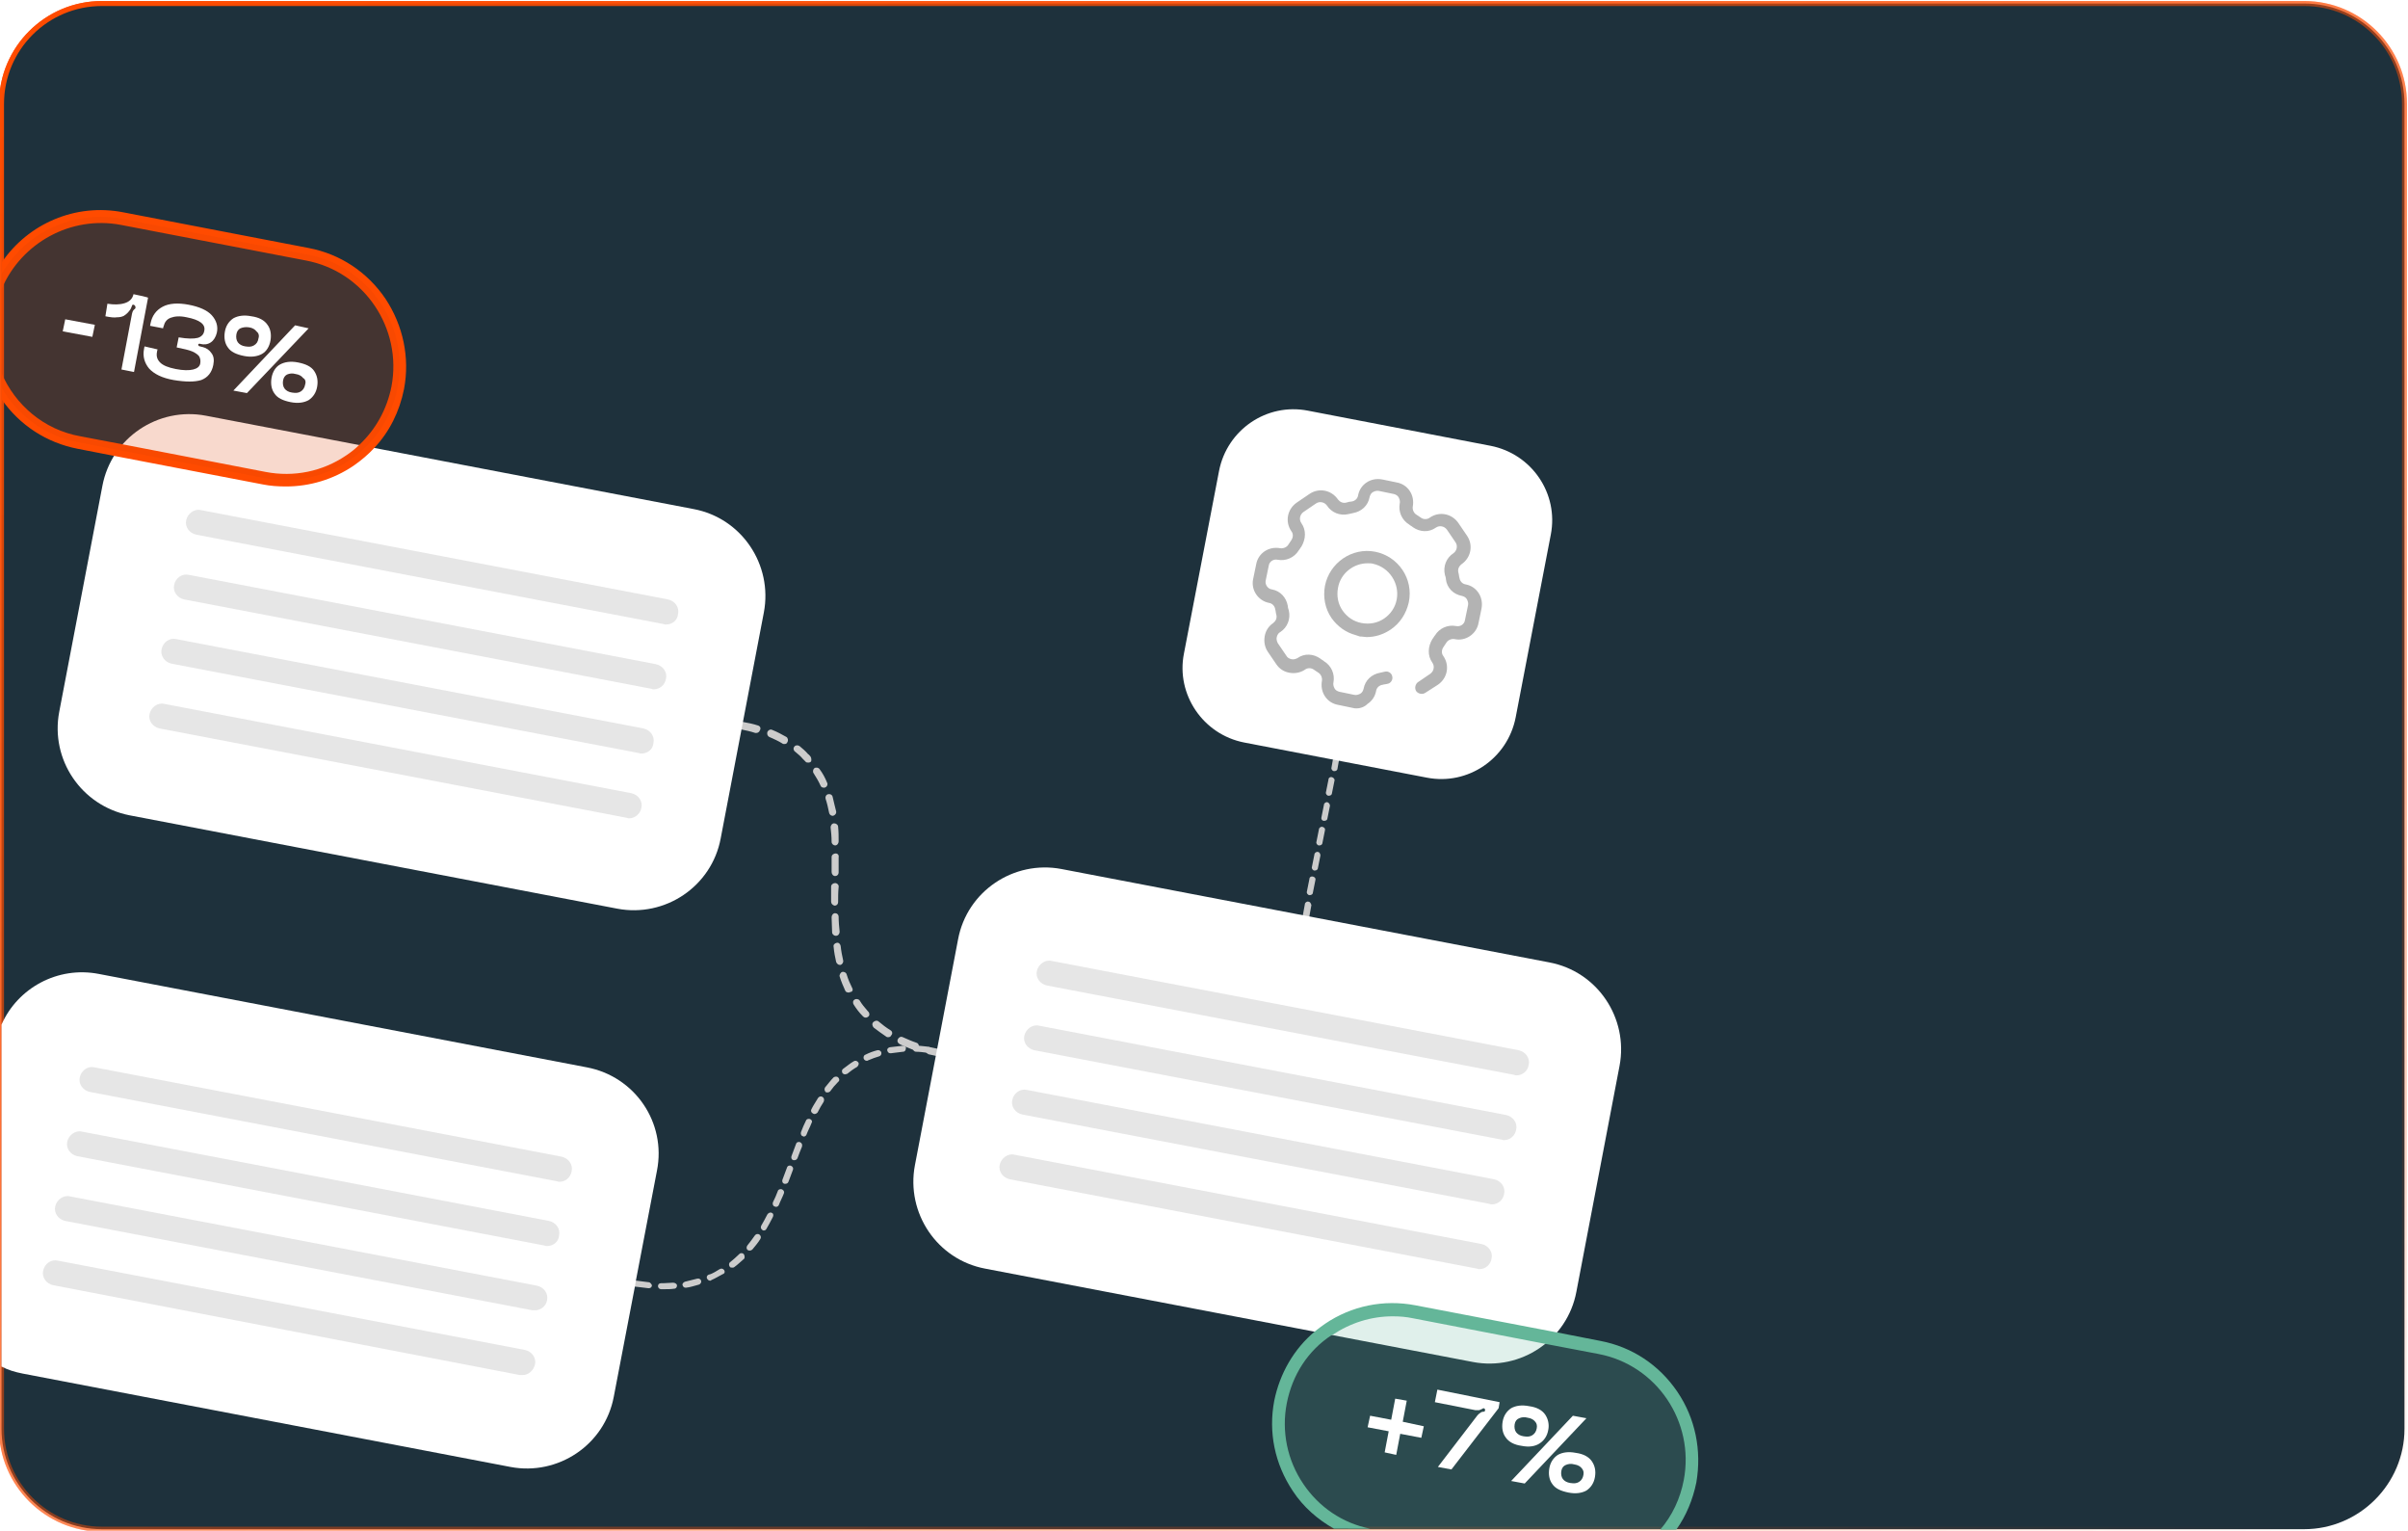
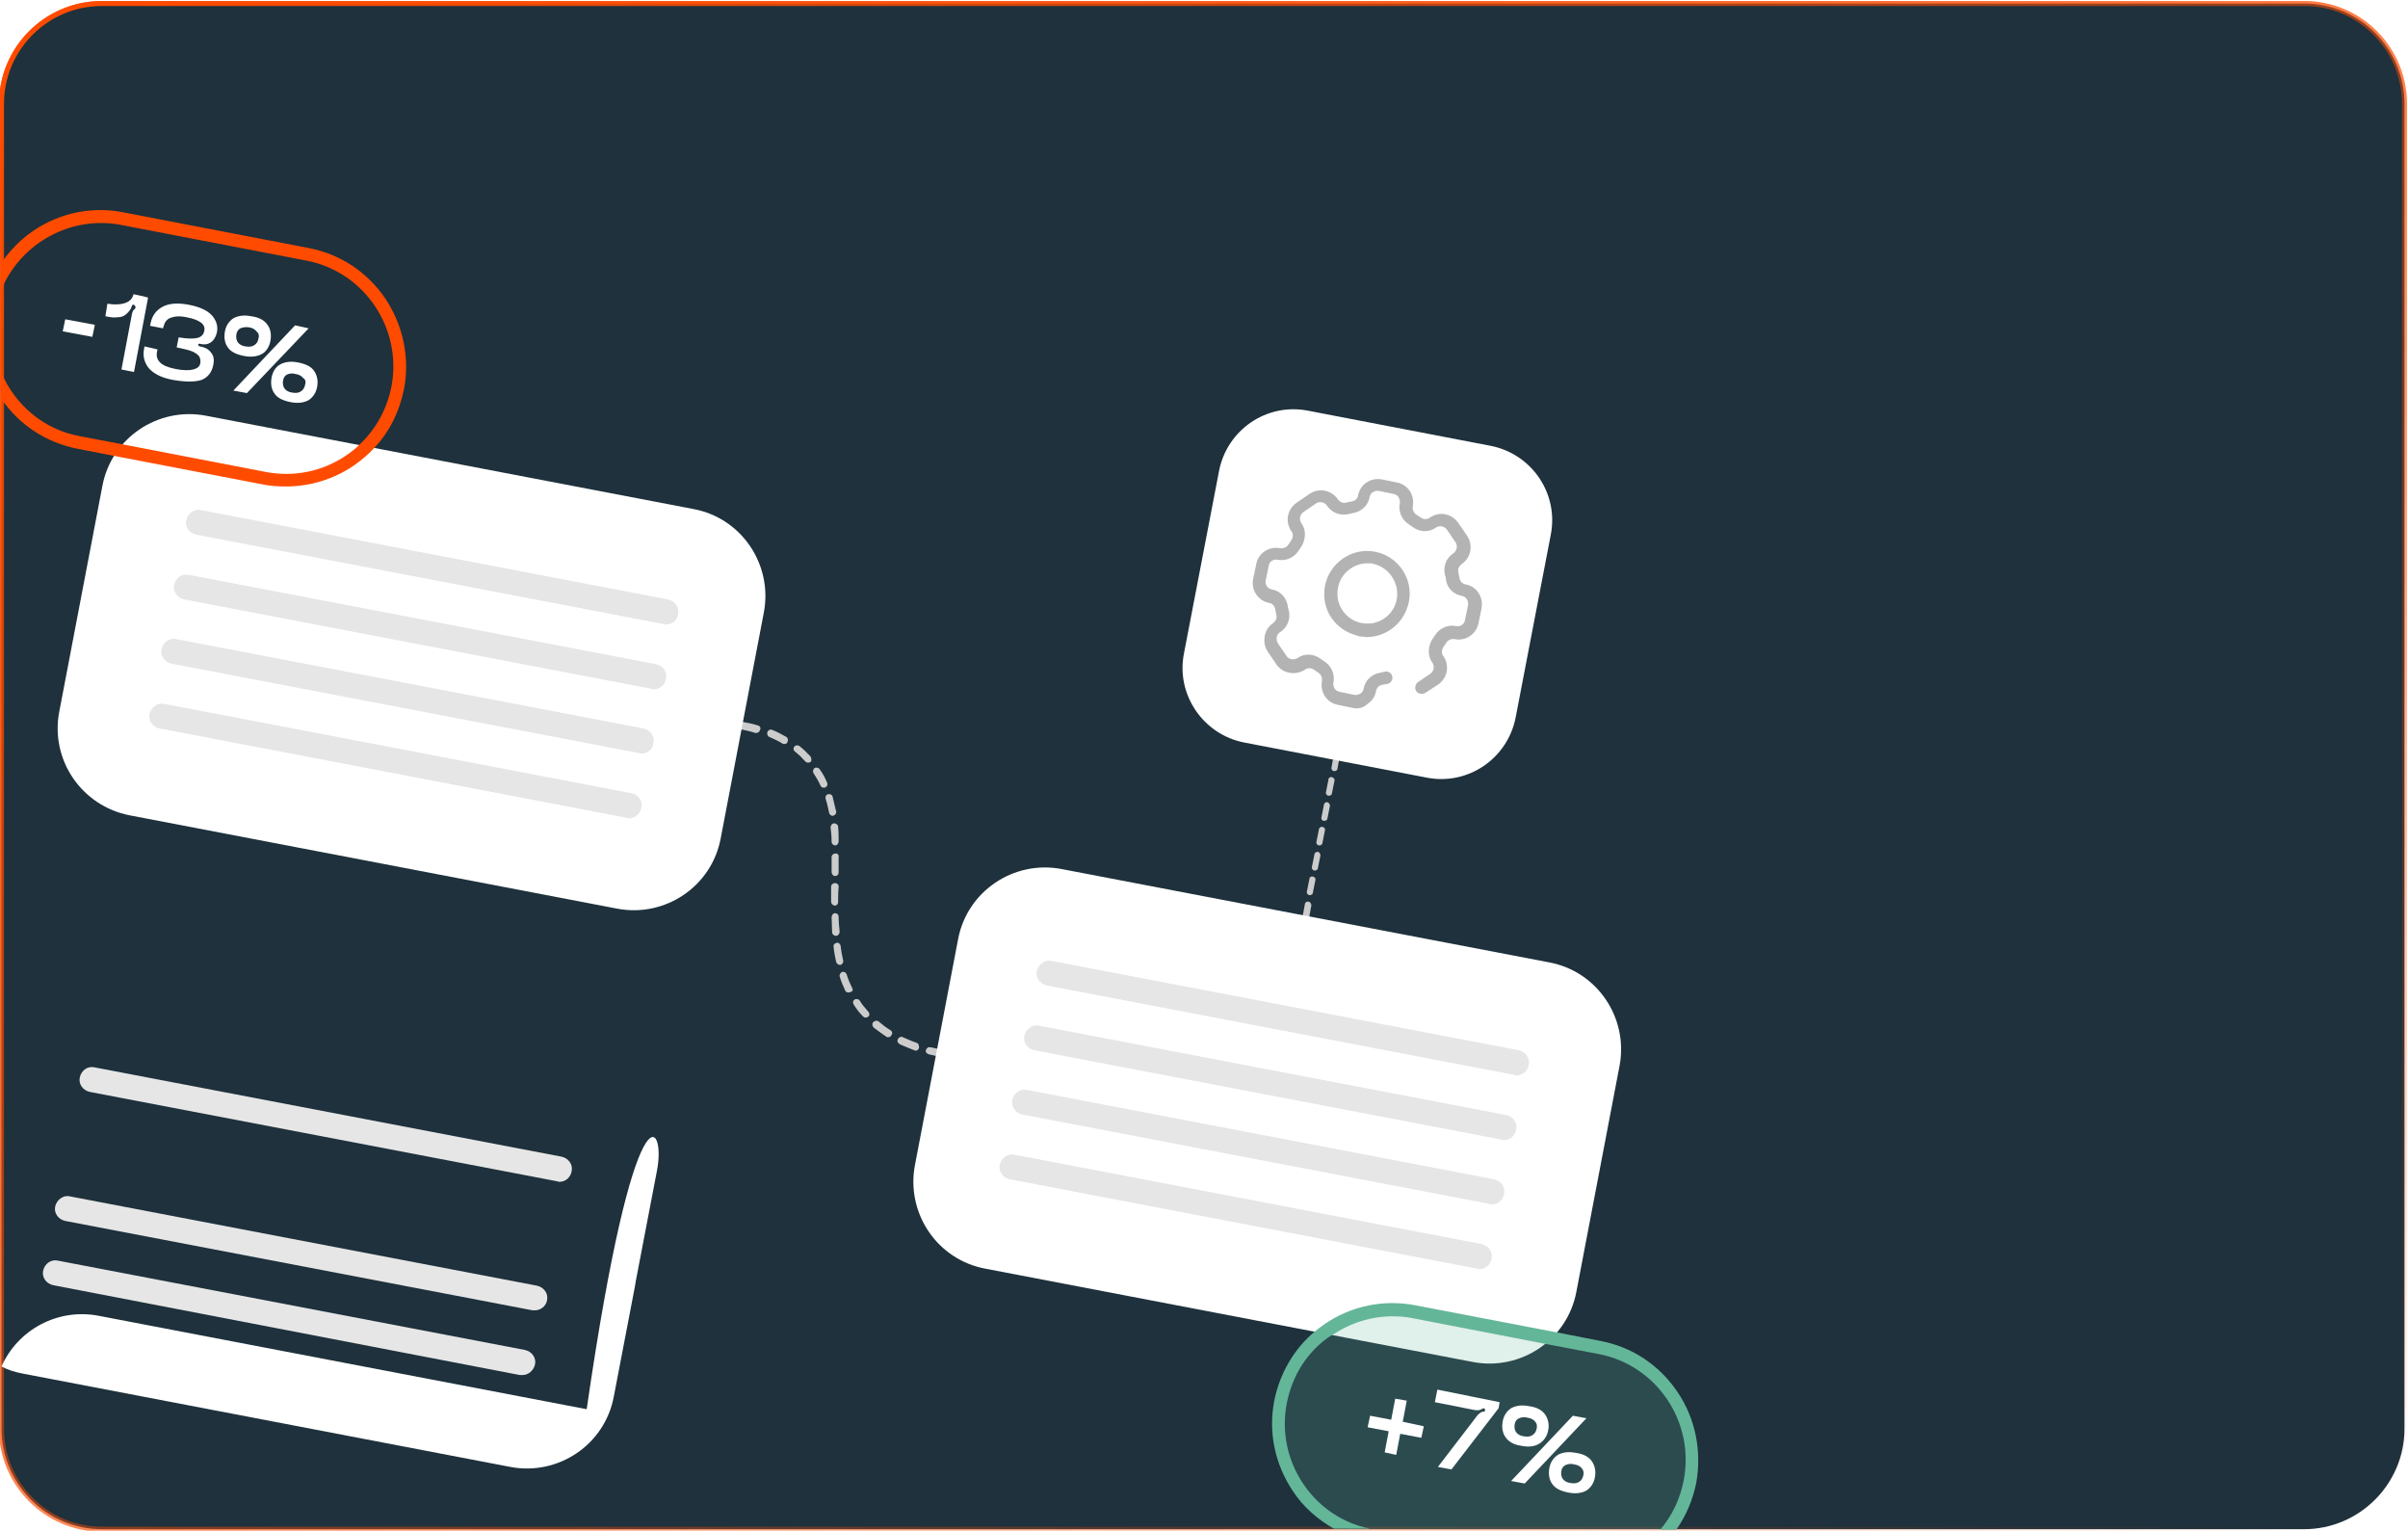
<svg xmlns="http://www.w3.org/2000/svg" id="Layer_1" x="0px" y="0px" viewBox="0 0 479.8 304.9" style="enable-background:new 0 0 479.8 304.9;" xml:space="preserve">
  <style type="text/css">	.st0{opacity:0.1;fill:#FFFFFF;enable-background:new    ;}	.st1{opacity:0.77;fill:none;stroke:url(#SVGID_1_);stroke-miterlimit:10;enable-background:new    ;}	.st2{fill:#1E313C;stroke:url(#SVGID_00000017508029920329673470000013635098803495111848_);stroke-miterlimit:10;}	.st3{fill:#CCCCCC;}	.st4{fill:#FFFFFF;}	.st5{opacity:0.2;}	.st6{fill:#64B699;}	.st7{fill:#E6E6E6;}	.st8{fill:#FF4B00;}	.st9{fill:#DB3F04;}	.st10{fill:#B3B3B3;}</style>
  <path class="st0" d="M479.1,20.7v263.9c0,11-9,20-20,20H20.3c-11,0-20-9-20-20V20.7c0-11.1,9-20,20-20h438.8  C470.2,0.7,479.1,9.7,479.1,20.7z" />
  <linearGradient id="SVGID_1_" gradientUnits="userSpaceOnUse" x1="518.066" y1="-213.073" x2="273.604" y2="210.34" gradientTransform="matrix(1 0 0 -1 -156.1 151.29)">
    <stop offset="0" style="stop-color:#FF4B00;stop-opacity:0" />
    <stop offset="1" style="stop-color:#FF4B00" />
  </linearGradient>
  <path class="st1" d="M479.1,20.7v263.9c0,11-9,20-20,20H20.3c-11,0-20-9-20-20V20.7c0-11.1,9-20,20-20h438.8  C470.2,0.7,479.1,9.7,479.1,20.7z" />
  <linearGradient id="SVGID_00000177470127433059340580000015302127744904627087_" gradientUnits="userSpaceOnUse" x1="518.066" y1="-213.073" x2="273.604" y2="210.34" gradientTransform="matrix(1 0 0 -1 -156.1 151.29)">
    <stop offset="0" style="stop-color:#FF4B00;stop-opacity:0" />
    <stop offset="1" style="stop-color:#FF4B00" />
  </linearGradient>
  <path style="fill:#1E313C;stroke:url(#SVGID_00000177470127433059340580000015302127744904627087_);stroke-miterlimit:10;" d="  M479.1,20.7v263.9c0,11-9,20-20,20H20.3c-11,0-20-9-20-20V20.7c0-11.1,9-20,20-20h438.8C470.2,0.7,479.1,9.7,479.1,20.7z" />
  <path class="st3" d="M272.5,117.7c-0.3-0.1-0.7,0.2-0.7,0.5l0,0.1c-0.1,0.3,0.2,0.7,0.5,0.7c0,0,0.1,0,0.1,0c0.3,0,0.6-0.2,0.6-0.5  l0-0.1C273.1,118.1,272.9,117.7,272.5,117.7z M272,120.2c-0.3-0.1-0.7,0.2-0.7,0.5l-0.5,2.5c-0.1,0.3,0.2,0.7,0.5,0.7  c0,0,0.1,0,0.1,0c0.3,0,0.6-0.2,0.6-0.5l0.5-2.5C272.6,120.6,272.4,120.3,272,120.2z M271.1,125.2c-0.3-0.1-0.7,0.2-0.7,0.5  l-0.1,0.8l-0.3,1.7c-0.1,0.3,0.2,0.7,0.5,0.7c0,0,0.1,0,0.1,0c0.3,0,0.6-0.2,0.6-0.5l0.3-1.7l0.1-0.8  C271.7,125.6,271.4,125.3,271.1,125.2L271.1,125.2z M270.1,130.1c-0.3-0.1-0.7,0.1-0.7,0.5l-0.5,2.5c-0.1,0.3,0.2,0.7,0.5,0.7  c0,0,0.1,0,0.1,0c0.3,0,0.5-0.2,0.6-0.5l0.5-2.5C270.7,130.5,270.5,130.2,270.1,130.1z M269.2,135.1c-0.3-0.1-0.7,0.2-0.7,0.5  L268,138c0,0,0,0.1,0,0.1c0,0.3,0.2,0.6,0.5,0.6c0,0,0.1,0,0.1,0c0.3,0,0.5-0.2,0.6-0.4c0,0,0-0.1,0-0.1l0.5-2.5  C269.8,135.5,269.5,135.1,269.2,135.1L269.2,135.1z M268.2,140c-0.3-0.1-0.7,0.2-0.7,0.5l0,0.1L267,143c-0.1,0.3,0.2,0.7,0.5,0.7  c0,0,0.1,0,0.1,0c0.3,0,0.6-0.2,0.6-0.5l0.5-2.4l0-0.1C268.8,140.4,268.6,140.1,268.2,140z M267.3,145c-0.3-0.1-0.7,0.2-0.7,0.5  l-0.5,2.5c-0.1,0.4,0.1,0.7,0.5,0.7c0,0,0.1,0,0.1,0c0.3,0,0.5-0.2,0.6-0.5l0.5-2.5C267.9,145.4,267.6,145,267.3,145z M266.4,149.9  c-0.3-0.1-0.7,0.1-0.7,0.5l-0.1,0.8l-0.3,1.7c-0.1,0.3,0.2,0.7,0.5,0.7c0,0,0.1,0,0.1,0c0.3,0,0.6-0.2,0.6-0.5l0.3-1.7l0.1-0.8  C266.9,150.3,266.7,150,266.4,149.9L266.4,149.9z M265.4,154.8c-0.3-0.1-0.7,0.1-0.7,0.5l-0.5,2.5c-0.1,0.3,0.2,0.7,0.5,0.7  c0,0,0.1,0,0.1,0c0.3,0,0.6-0.2,0.6-0.5l0.5-2.5C266,155.2,265.7,154.9,265.4,154.8L265.4,154.8z M264.5,159.8  c-0.3-0.1-0.7,0.2-0.7,0.5l-0.5,2.5c-0.1,0.3,0.1,0.7,0.5,0.7c0,0,0.1,0,0.1,0c0.3,0,0.6-0.2,0.6-0.5l0.5-2.5  C265,160.2,264.8,159.9,264.5,159.8z M263.5,164.7c-0.3-0.1-0.7,0.2-0.7,0.5l-0.5,2.5c-0.1,0.3,0.2,0.7,0.5,0.7c0,0,0.1,0,0.1,0  c0.3,0,0.6-0.2,0.6-0.5l0.5-2.5C264.1,165.1,263.9,164.8,263.5,164.7z M262.6,169.7c-0.3-0.1-0.7,0.2-0.7,0.5l-0.5,2.5  c-0.1,0.3,0.2,0.7,0.5,0.7c0,0,0.1,0,0.1,0c0.3,0,0.6-0.2,0.6-0.5l0.5-2.5C263.1,170.1,262.9,169.7,262.6,169.7L262.6,169.7z   M261.6,174.6c-0.3-0.1-0.7,0.1-0.7,0.5l-0.5,2.5c-0.1,0.3,0.2,0.7,0.5,0.7c0,0,0.1,0,0.1,0c0.3,0,0.6-0.2,0.6-0.5l0.5-2.5  C262.2,175,262,174.7,261.6,174.6L261.6,174.6z M260.7,179.6c-0.3-0.1-0.7,0.2-0.7,0.5l-0.4,2.2l0,0.3c-0.1,0.3,0.2,0.7,0.5,0.7  c0,0,0.1,0,0.1,0c0.3,0,0.6-0.2,0.6-0.5l0.1-0.3l0.4-2.2C261.2,179.9,261,179.6,260.7,179.6L260.7,179.6z M259.7,184.5  c-0.3-0.1-0.7,0.2-0.7,0.5l-0.5,2.5c-0.1,0.3,0.2,0.7,0.5,0.7c0,0,0.1,0,0.1,0c0.3,0,0.6-0.2,0.6-0.5l0.5-2.5  C260.3,184.9,260.1,184.6,259.7,184.5z M258.8,189.4c-0.3-0.1-0.7,0.2-0.7,0.5l-0.5,2.5c-0.1,0.3,0.2,0.7,0.5,0.7c0,0,0.1,0,0.1,0  c0.3,0,0.6-0.2,0.6-0.5l0.5-2.5C259.3,189.8,259.1,189.5,258.8,189.4L258.8,189.4z M257.8,194.4c-0.4-0.1-0.7,0.2-0.7,0.5l-0.5,2.5  c-0.1,0.3,0.2,0.7,0.5,0.7c0,0,0.1,0,0.1,0c0.3,0,0.6-0.2,0.6-0.5l0.5-2.5C258.4,194.8,258.2,194.4,257.8,194.4L257.8,194.4z   M256.9,199.3c-0.3-0.1-0.7,0.1-0.7,0.5l-0.1,0.5l-0.4,2c-0.1,0.3,0.2,0.7,0.5,0.7c0,0,0.1,0,0.1,0c0.3,0,0.6-0.2,0.6-0.5l0.4-2  l0.1-0.5C257.4,199.7,257.2,199.4,256.9,199.3z M255.9,204.3c-0.3-0.1-0.7,0.2-0.7,0.5l-0.1,0.5l-0.4,2c-0.1,0.3,0.2,0.7,0.5,0.7  c0,0,0.1,0,0.1,0c0.3,0,0.6-0.2,0.6-0.5l0.4-2l0.1-0.5C256.5,204.7,256.3,204.3,255.9,204.3L255.9,204.3z M255,209.2  c-0.3-0.1-0.7,0.2-0.7,0.5l-0.5,2.5c-0.1,0.3,0.2,0.7,0.5,0.7c0,0,0.1,0,0.1,0c0.3,0,0.6-0.2,0.6-0.5l0.5-2.5  C255.6,209.6,255.3,209.3,255,209.2z M254,214.1c-0.3-0.1-0.7,0.2-0.7,0.5l-0.5,2.5c-0.1,0.3,0.2,0.7,0.5,0.7c0,0,0.1,0,0.1,0  c0.3,0,0.6-0.2,0.6-0.5l0.5-2.5C254.6,214.5,254.4,214.2,254,214.1L254,214.1z M253.1,219.1c-0.3-0.1-0.7,0.1-0.7,0.5l-0.5,2.5  c-0.1,0.3,0.2,0.7,0.5,0.7c0,0,0.1,0,0.1,0c0.3,0,0.6-0.2,0.6-0.5l0.5-2.5C253.7,219.5,253.4,219.2,253.1,219.1L253.1,219.1z" />
  <image style="overflow:visible;opacity:0.1;enable-background:new    ;" width="96" height="95" transform="matrix(0.99 0 0 0.99 225.498 73.977)" />
  <path class="st4" d="M235.9,130.2l7-36.4c1.6-8.2,9.5-13.6,17.7-12l36.4,7c8.2,1.6,13.6,9.5,12,17.7l-7,36.4  c-1.6,8.2-9.5,13.6-17.7,12l-36.4-7C239.7,146.3,234.3,138.3,235.9,130.2z" />
  <path class="st3" d="M151,144.5c-0.9-0.3-1.9-0.5-3-0.7c-0.4-0.1-0.8,0.2-0.9,0.6c-0.1,0.4,0.2,0.8,0.6,0.9c1,0.2,1.9,0.4,2.8,0.7  c0.1,0,0.1,0,0.2,0c0.3,0,0.6-0.2,0.7-0.5C151.7,145,151.4,144.6,151,144.5L151,144.5z M156.7,146.8c-0.9-0.5-1.8-1-2.8-1.4  c-0.4-0.2-0.8,0-1,0.4c-0.1,0.4,0,0.8,0.4,1c0.9,0.4,1.8,0.8,2.6,1.3c0.1,0.1,0.2,0.1,0.4,0.1c0.3,0,0.5-0.1,0.6-0.4  C157.1,147.5,157,147,156.7,146.8z M161.5,150.7c-0.2-0.2-0.3-0.4-0.5-0.5c-0.5-0.6-1.1-1.1-1.7-1.6c-0.3-0.2-0.8-0.2-1,0.1  c-0.3,0.3-0.2,0.8,0.1,1c0.6,0.5,1.1,0.9,1.6,1.5c0.2,0.2,0.3,0.3,0.5,0.5c0.1,0.2,0.4,0.2,0.6,0.2c0.2,0,0.4-0.1,0.5-0.2  C161.7,151.5,161.7,151,161.5,150.7L161.5,150.7z M164.8,155.9c-0.4-1-0.9-1.9-1.5-2.7c-0.2-0.3-0.7-0.4-1-0.2s-0.4,0.7-0.2,1  c0.5,0.8,1,1.6,1.4,2.5c0.1,0.3,0.4,0.4,0.7,0.4c0.1,0,0.2,0,0.3-0.1C164.8,156.7,165,156.2,164.8,155.9z M165.9,158.7  c-0.1-0.4-0.5-0.6-0.9-0.5c-0.4,0.1-0.6,0.5-0.5,0.9c0.3,0.9,0.5,1.8,0.7,2.8c0.1,0.4,0.4,0.6,0.7,0.6c0,0,0.1,0,0.1,0  c0.4-0.1,0.7-0.5,0.6-0.9C166.4,160.7,166.1,159.7,165.9,158.7L165.9,158.7z M167,164.7c0-0.4-0.4-0.7-0.8-0.7  c-0.4,0-0.7,0.4-0.7,0.8c0.1,0.9,0.2,1.9,0.2,2.9c0,0.4,0.4,0.7,0.7,0.7h0c0.4,0,0.7-0.4,0.7-0.8C167.1,166.6,167.1,165.7,167,164.7  L167,164.7z M166.5,170L166.5,170c-0.4,0-0.8,0.3-0.8,0.7v0.5c0,0.8,0,1.6,0,2.5c0,0.4,0.3,0.8,0.7,0.8l0,0c0.4,0,0.7-0.3,0.7-0.7  c0-0.8,0-1.7,0-2.5v-0.5C167.2,170.3,166.9,170,166.5,170L166.5,170z M166.4,175.9L166.4,175.9c-0.4,0-0.8,0.3-0.8,0.7c0,1,0,2,0,3  c0,0.4,0.3,0.7,0.7,0.8c0.4,0,0.7-0.3,0.7-0.7c0-1,0-2,0.1-3C167.2,176.3,166.8,175.9,166.4,175.9L166.4,175.9z M167.1,182.6  c0-0.4-0.3-0.7-0.7-0.7h0c-0.4,0-0.7,0.4-0.7,0.8c0,1,0.1,2,0.1,3c0,0.4,0.4,0.7,0.7,0.7h0.1c0.4,0,0.7-0.4,0.7-0.8  C167.2,184.6,167.1,183.6,167.1,182.6z M168,191.3c-0.2-0.9-0.4-1.9-0.5-2.9c-0.1-0.4-0.4-0.7-0.8-0.6s-0.7,0.4-0.6,0.8  c0.1,1.1,0.3,2.1,0.5,3c0.1,0.3,0.4,0.6,0.7,0.6c0.1,0,0.1,0,0.2,0C167.8,192.1,168.1,191.7,168,191.3L168,191.3z M169.8,196.8  c-0.4-0.8-0.8-1.7-1.1-2.7c-0.1-0.4-0.6-0.6-0.9-0.5s-0.6,0.6-0.5,0.9c0.3,1,0.7,1.9,1.1,2.8c0.1,0.3,0.4,0.4,0.7,0.4  c0.1,0,0.2,0,0.3-0.1C169.9,197.6,170,197.1,169.8,196.8L169.8,196.8z M173,201.5l-0.1-0.1c-0.6-0.7-1.2-1.4-1.6-2.1  c-0.2-0.3-0.7-0.4-1-0.2c-0.4,0.2-0.4,0.7-0.2,1c0.5,0.8,1.1,1.6,1.8,2.3l0.1,0.1c0.1,0.1,0.3,0.2,0.5,0.2c0.2,0,0.4-0.1,0.5-0.2  C173.3,202.3,173.3,201.8,173,201.5L173,201.5z M177.4,205.2c-0.8-0.5-1.6-1.1-2.3-1.7c-0.3-0.3-0.8-0.2-1.1,0.1  c-0.3,0.3-0.2,0.8,0.1,1.1c0.8,0.6,1.6,1.2,2.5,1.8c0.1,0.1,0.3,0.1,0.4,0.1c0.2,0,0.5-0.1,0.6-0.4  C177.9,205.9,177.8,205.4,177.4,205.2z M182.6,207.7c-0.9-0.3-1.8-0.7-2.7-1.1c-0.4-0.2-0.8,0-1,0.4c-0.2,0.4,0,0.8,0.4,1  c0.8,0.4,1.7,0.7,2.6,1.1c0.1,0,0.2,0.1,0.3,0.1c0.1,0,0.2,0.1,0.2,0.1c0.3,0,0.6-0.2,0.7-0.5c0-0.1,0.1-0.2,0-0.3  C183.1,208,182.9,207.8,182.6,207.7L182.6,207.7z M187.9,209.1c-0.4-0.1-0.8-0.1-1.1-0.2c-0.5-0.1-0.9-0.2-1.4-0.3  c-0.1,0-0.3,0-0.4,0c-0.2,0.1-0.4,0.3-0.5,0.5c-0.1,0.3,0,0.6,0.2,0.7c0.1,0.1,0.2,0.1,0.3,0.2c0.5,0.1,0.9,0.2,1.4,0.3  c0.4,0.1,0.8,0.2,1.1,0.2c0.1,0,0.1,0,0.1,0c0.4,0,0.7-0.2,0.7-0.6C188.5,209.5,188.3,209.1,187.9,209.1L187.9,209.1z" />
-   <path class="st3" d="M185.1,208.5c0,0-0.1,0-0.1,0c-0.6-0.1-1.2-0.1-1.9-0.2c-0.2,0-0.4,0-0.6,0c-0.4,0-0.6,0.3-0.6,0.6v0  c0,0.3,0.3,0.6,0.6,0.6c0.7,0,1.5,0.1,2.2,0.2c0.1,0,0.1,0,0.2,0h0.1c0.3,0,0.6-0.2,0.6-0.5C185.7,208.9,185.4,208.6,185.1,208.5  L185.1,208.5z M179.9,208.3c-0.9,0.1-1.7,0.2-2.6,0.3c-0.4,0.1-0.6,0.4-0.5,0.7c0.1,0.3,0.3,0.5,0.6,0.5c0,0,0.1,0,0.1,0  c0.8-0.1,1.6-0.2,2.4-0.3c0.4,0,0.6-0.3,0.6-0.7C180.6,208.6,180.3,208.3,179.9,208.3L179.9,208.3z M175.6,209.6  c-0.1-0.3-0.5-0.5-0.8-0.4c-0.8,0.2-1.6,0.5-2.4,0.9c-0.3,0.1-0.4,0.5-0.3,0.8c0.1,0.2,0.3,0.4,0.6,0.4c0.1,0,0.2,0,0.3-0.1  c0.7-0.3,1.5-0.6,2.2-0.8C175.5,210.3,175.7,210,175.6,209.6L175.6,209.6z M171,211.6c-0.2-0.3-0.6-0.4-0.9-0.2  c-0.7,0.4-1.4,1-2.1,1.5c-0.3,0.2-0.3,0.6-0.1,0.9c0.1,0.1,0.3,0.2,0.5,0.2c0.1,0,0.3-0.1,0.4-0.1c0.6-0.5,1.3-1,2-1.4  C171.1,212.2,171.2,211.8,171,211.6L171,211.6z M167,214.6c-0.2-0.2-0.6-0.2-0.9,0c-0.6,0.6-1.1,1.3-1.7,2c-0.2,0.3-0.1,0.7,0.1,0.9  c0.1,0.1,0.2,0.1,0.4,0.1c0.2,0,0.4-0.1,0.5-0.2c0.5-0.7,1-1.3,1.6-1.9C167.3,215.3,167.3,214.9,167,214.6L167,214.6z M163.9,218.5  c-0.3-0.2-0.7-0.1-0.9,0.2c-0.4,0.7-0.9,1.4-1.3,2.2c-0.2,0.3-0.1,0.7,0.3,0.9c0.1,0.1,0.2,0.1,0.3,0.1c0.2,0,0.4-0.1,0.6-0.3  c0.4-0.8,0.8-1.5,1.2-2.1C164.3,219.1,164.2,218.7,163.9,218.5L163.9,218.5z M161.4,222.9c-0.3-0.1-0.7,0-0.8,0.3  c-0.4,0.8-0.7,1.5-1,2.3c-0.1,0.3,0,0.7,0.3,0.8c0.1,0,0.2,0.1,0.2,0.1c0.2,0,0.5-0.1,0.6-0.4c0.3-0.8,0.7-1.5,1-2.3  C161.9,223.4,161.8,223.1,161.4,222.9L161.4,222.9z M159.4,227.5c-0.3-0.1-0.7,0-0.8,0.4c-0.3,0.8-0.6,1.6-0.9,2.4  c-0.1,0.3,0,0.7,0.4,0.8c0.1,0,0.1,0,0.2,0c0.3,0,0.5-0.2,0.6-0.4c0.3-0.8,0.6-1.6,0.9-2.3C159.9,228,159.8,227.7,159.4,227.5  L159.4,227.5z M157.6,232.2c-0.3-0.1-0.7,0-0.8,0.4c-0.3,0.8-0.6,1.6-0.9,2.4c-0.1,0.3,0,0.7,0.4,0.8c0.1,0,0.1,0,0.2,0  c0.2,0,0.5-0.1,0.6-0.4c0.3-0.8,0.6-1.6,0.9-2.4C158.1,232.7,158,232.4,157.6,232.2L157.6,232.2z M155.8,236.9  c-0.3-0.1-0.7,0-0.8,0.3c-0.3,0.8-0.6,1.5-1,2.3c-0.1,0.3,0,0.7,0.3,0.8c0.1,0,0.2,0.1,0.3,0.1c0.2,0,0.5-0.1,0.6-0.4  c0.3-0.8,0.7-1.5,1-2.3C156.3,237.4,156.2,237.1,155.8,236.9z M153.8,241.6c-0.3-0.2-0.7,0-0.9,0.3c-0.4,0.8-0.8,1.5-1.2,2.2  c-0.2,0.3-0.1,0.7,0.2,0.9c0.1,0.1,0.2,0.1,0.3,0.1c0.2,0,0.4-0.1,0.5-0.3c0.4-0.7,0.8-1.4,1.2-2.2  C154.2,242.1,154.1,241.7,153.8,241.6z M151.3,245.9c-0.3-0.2-0.7-0.1-0.9,0.2c-0.5,0.7-1,1.4-1.5,2c-0.2,0.3-0.2,0.7,0.1,0.9  c0.1,0.1,0.3,0.1,0.4,0.1c0.2,0,0.4-0.1,0.5-0.2c0.5-0.6,1.1-1.3,1.6-2.1C151.7,246.5,151.6,246.1,151.3,245.9z M148.2,249.8  c-0.2-0.2-0.6-0.3-0.9,0c-0.6,0.6-1.2,1.1-1.8,1.6c-0.3,0.2-0.3,0.6-0.1,0.9c0.1,0.2,0.3,0.2,0.5,0.2c0.1,0,0.3,0,0.4-0.1  c0.7-0.5,1.3-1.1,2-1.7C148.4,250.5,148.4,250.1,148.2,249.8L148.2,249.8z M144.3,253c-0.2-0.3-0.6-0.4-0.9-0.2  c-0.3,0.2-0.7,0.4-1,0.6c-0.4,0.2-0.7,0.4-1.2,0.5c-0.3,0.1-0.5,0.5-0.3,0.8c0.1,0.2,0.3,0.4,0.6,0.4c0.1,0,0.2,0,0.2-0.1  c0.4-0.2,0.9-0.4,1.2-0.6c0.4-0.2,0.7-0.4,1.1-0.6C144.4,253.7,144.5,253.3,144.3,253z M139.7,255.1c-0.1-0.3-0.4-0.5-0.8-0.4  c-0.8,0.2-1.6,0.4-2.4,0.6c-0.3,0.1-0.6,0.4-0.5,0.7c0.1,0.3,0.3,0.5,0.6,0.5h0.1c0.9-0.1,1.7-0.4,2.5-0.6  C139.6,255.8,139.8,255.4,139.7,255.1L139.7,255.1z M129.2,255.4c-0.8-0.1-1.6-0.2-2.4-0.3h0c-0.3-0.1-0.7,0.2-0.7,0.5  c-0.1,0.3,0.2,0.6,0.5,0.7c0,0,0,0,0.1,0c0.9,0.1,1.7,0.2,2.5,0.3h0.1c0.3,0,0.6-0.2,0.6-0.6C129.8,255.8,129.6,255.4,129.2,255.4z   M134.1,255.5c-0.6,0-1.3,0.1-1.9,0.1h-0.5c-0.4,0-0.6,0.3-0.6,0.6c0,0.3,0.3,0.6,0.6,0.6h0.6c0.7,0,1.4,0,2-0.1  c0.4,0,0.6-0.3,0.6-0.7C134.8,255.7,134.5,255.5,134.1,255.5z" />
  <image style="overflow:visible;opacity:0.1;enable-background:new    ;" width="163" height="120" transform="matrix(0.992 0 0 0.992 1.672 74.977)" />
  <path class="st4" d="M11.8,141.8l8.6-45c1.8-9.6,11.1-15.8,20.6-14l97.2,18.6c9.6,1.8,15.8,11.1,14,20.6l-8.6,45  c-1.8,9.6-11.1,15.8-20.6,14l-97.2-18.6C16.2,160.5,10,151.3,11.8,141.8z" />
  <image style="overflow:visible;opacity:0.1;enable-background:new    ;" width="163" height="121" transform="matrix(0.992 0 0 0.992 -19.334 185.977)" />
-   <path class="st4" d="M130.9,233.2l-4.2,21.9l-0.2,1.2l-4.2,21.9c-1.8,9.6-11.1,15.8-20.6,14L4.5,273.6c-1.5-0.3-2.9-0.7-4.2-1.4  v-68.1c3.2-7.3,11.2-11.7,19.4-10.1l97.2,18.6C126.5,214.4,132.8,223.6,130.9,233.2L130.9,233.2z" />
+   <path class="st4" d="M130.9,233.2l-4.2,21.9l-0.2,1.2l-4.2,21.9c-1.8,9.6-11.1,15.8-20.6,14L4.5,273.6c-1.5-0.3-2.9-0.7-4.2-1.4  c3.2-7.3,11.2-11.7,19.4-10.1l97.2,18.6C126.5,214.4,132.8,223.6,130.9,233.2L130.9,233.2z" />
  <image style="overflow:visible;opacity:0.1;enable-background:new    ;" width="163" height="121" transform="matrix(0.992 0 0 0.992 171.667 164.977)" />
  <path class="st4" d="M182.3,232.1l8.6-45c1.8-9.6,11.1-15.8,20.6-14l97.2,18.6c9.6,1.8,15.8,11.1,14,20.6l-8.6,45  c-1.8,9.6-11.1,15.8-20.6,14l-97.2-18.6C186.7,250.9,180.5,241.6,182.3,232.1z" />
  <g class="st5">
    <path class="st6" d="M336.7,295c-0.7,3.6-2.2,6.9-4.3,9.6h-63.5c-9.8-4-15.7-14.5-13.6-25.2c1.1-5.7,4.2-10.5,8.5-13.7   c3.9-3,8.7-4.7,13.8-4.7c1.4,0,2.9,0.1,4.3,0.4l27.4,5.2h0l9.5,1.8C331,270.8,339,282.7,336.7,295L336.7,295z" />
  </g>
  <path class="st6" d="M334.2,277.2c-3.6-5.3-9-8.9-15.3-10.1l-8.7-1.7h0l-28.2-5.4c-6.3-1.2-12.7,0.1-18,3.7c-0.7,0.5-1.4,1-2,1.5  c-4.2,3.5-7,8.4-8.1,13.8c-1.2,6.3,0.1,12.6,3.7,18c2.1,3.2,5,5.7,8.2,7.5h7.2c-5.5-1.1-10.2-4.3-13.3-8.9  c-3.2-4.7-4.4-10.5-3.3-16.1c1.1-5.6,4.2-10.5,9-13.6c0,0,0,0,0.1,0c3.6-2.4,7.7-3.7,12-3.7c1.4,0,2.7,0.1,4.1,0.4l26.4,5.1h0  l10.5,2c11.6,2.2,19.2,13.5,17,25.1c-0.7,3.7-2.3,7.1-4.7,9.9h3.2c2-2.8,3.3-6,4-9.4C339.1,288.9,337.8,282.5,334.2,277.2  L334.2,277.2z" />
  <path class="st4" d="M279.5,283.2l0.8-4.2l-2.3-0.4l-0.8,4.2l-4.2-0.8l-0.5,2.3l4.2,0.8l-0.8,4.2l2.3,0.5l0.8-4.2l4.2,0.8l0.5-2.3  L279.5,283.2z" />
  <path class="st4" d="M286.4,276.8l-0.5,2.5l8.1,1.6c0.2,0,0.5,0,0.7,0c0.3-0.1,0.5-0.2,0.7-0.3c0.1-0.1,0.2-0.1,0.2-0.1  c0.1,0,0.2,0.1,0.3,0.2c0,0.1,0,0.1,0,0.2c0,0.2-0.1,0.3-0.3,0.3c-0.3,0-0.5,0.1-0.6,0.2c-0.2,0.1-0.4,0.3-0.6,0.5l-7.9,10.3  l2.7,0.5l9.4-12.2l0.2-1.2L286.4,276.8L286.4,276.8z" />
  <path class="st4" d="M317.2,291.1c-0.6-0.9-1.7-1.5-3.2-1.7c-1.5-0.3-2.7-0.1-3.6,0.4c-0.9,0.6-1.5,1.5-1.7,2.7  c-0.2,1.2,0,2.3,0.6,3.1c0.6,0.9,1.7,1.4,3.2,1.7c1.5,0.3,2.7,0.1,3.6-0.4c0.9-0.6,1.5-1.5,1.7-2.7C318,293,317.8,292,317.2,291.1z   M315.5,293.8c-0.1,0.6-0.4,1.1-0.9,1.4c-0.5,0.3-1,0.3-1.7,0.2c-0.7-0.1-1.2-0.4-1.5-0.8c-0.3-0.4-0.4-1-0.3-1.6  c0.1-0.6,0.4-1,0.9-1.2c0.5-0.2,1-0.3,1.7-0.1c0.7,0.1,1.2,0.4,1.5,0.8S315.6,293.2,315.5,293.8L315.5,293.8z M313.4,282l-12.3,13  l2.7,0.5l12.3-13L313.4,282L313.4,282z M307.9,281.8c-0.6-0.9-1.7-1.5-3.2-1.7c-1.5-0.3-2.7-0.1-3.6,0.4c-0.9,0.6-1.5,1.5-1.7,2.7  c-0.2,1.2,0,2.3,0.6,3.1c0.6,0.9,1.7,1.5,3.2,1.7c1.5,0.3,2.7,0.1,3.6-0.5c0.9-0.6,1.5-1.5,1.7-2.7  C308.7,283.8,308.5,282.7,307.9,281.8L307.9,281.8z M306.2,284.5c-0.1,0.6-0.4,1.1-0.9,1.4c-0.5,0.3-1,0.3-1.7,0.2  c-0.7-0.1-1.2-0.4-1.5-0.8c-0.3-0.4-0.4-1-0.3-1.6c0.1-0.6,0.4-1,0.9-1.2c0.5-0.2,1-0.3,1.7-0.1c0.7,0.1,1.2,0.4,1.5,0.8  C306.2,283.5,306.3,284,306.2,284.5L306.2,284.5z" />
  <path class="st7" d="M125.4,163c-0.2,0-0.3,0-0.5-0.1l-93.1-17.8c-1.4-0.3-2.3-1.6-2-2.9s1.6-2.3,2.9-2l93.1,17.8  c1.4,0.3,2.3,1.6,2,2.9C127.6,162.1,126.5,163,125.4,163L125.4,163z" />
  <path class="st7" d="M127.8,150.1c-0.2,0-0.3,0-0.5-0.1l-93.1-17.8c-1.4-0.3-2.3-1.6-2-2.9c0.3-1.4,1.6-2.3,2.9-2l93.1,17.8  c1.4,0.3,2.3,1.6,2,2.9C130.1,149.3,129,150.1,127.8,150.1L127.8,150.1z" />
  <path class="st7" d="M130.3,137.3c-0.2,0-0.3,0-0.5-0.1l-93.1-17.8c-1.4-0.3-2.3-1.6-2-2.9c0.3-1.4,1.6-2.3,2.9-2l93.1,17.8  c1.4,0.3,2.3,1.6,2,2.9C132.5,136.4,131.5,137.3,130.3,137.3L130.3,137.3z" />
  <path class="st7" d="M132.7,124.4c-0.2,0-0.3,0-0.5-0.1l-93.1-17.8c-1.4-0.3-2.3-1.6-2-2.9s1.6-2.3,2.9-2l93.1,17.8  c1.4,0.3,2.3,1.6,2,2.9C135,123.6,133.9,124.4,132.7,124.4L132.7,124.4z" />
  <path class="st7" d="M104.1,273.9c-0.2,0-0.3,0-0.5,0L10.6,256c-1.4-0.3-2.3-1.6-2-2.9c0.3-1.4,1.6-2.3,2.9-2l93.1,17.8  c1.4,0.3,2.3,1.6,2,2.9C106.3,273,105.3,273.9,104.1,273.9L104.1,273.9z" />
  <path class="st7" d="M106.6,261c-0.2,0-0.3,0-0.5,0L13,243.2c-1.4-0.3-2.3-1.6-2-2.9s1.6-2.3,2.9-2l93.1,17.8c1.4,0.3,2.3,1.6,2,2.9  C108.8,260.2,107.7,261,106.6,261L106.6,261z" />
-   <path class="st7" d="M109,248.2c-0.2,0-0.3,0-0.5-0.1l-93.1-17.8c-1.4-0.3-2.3-1.6-2-2.9s1.6-2.3,2.9-2l93.1,17.8  c1.4,0.3,2.3,1.6,2,2.9C111.3,247.4,110.2,248.2,109,248.2L109,248.2z" />
  <path class="st7" d="M111.5,235.4c-0.2,0-0.3,0-0.5-0.1l-93.1-17.8c-1.4-0.3-2.3-1.6-2-2.9c0.3-1.4,1.6-2.3,2.9-2l93.1,17.8  c1.4,0.3,2.3,1.6,2,2.9C113.7,234.5,112.7,235.4,111.5,235.4L111.5,235.4z" />
  <path class="st7" d="M294.8,252.8c-0.2,0-0.3,0-0.5-0.1l-93.1-17.8c-1.4-0.3-2.3-1.6-2-2.9s1.6-2.3,2.9-2l93.1,17.8  c1.4,0.3,2.3,1.6,2,2.9C297,251.9,296,252.8,294.8,252.8L294.8,252.8z" />
  <path class="st7" d="M297.3,239.9c-0.2,0-0.3,0-0.5-0.1l-93.1-17.8c-1.4-0.3-2.3-1.6-2-2.9c0.3-1.4,1.6-2.3,2.9-2l93.1,17.8  c1.4,0.3,2.3,1.6,2,2.9C299.5,239.1,298.4,239.9,297.3,239.9L297.3,239.9z" />
  <path class="st7" d="M299.7,227.1c-0.2,0-0.3,0-0.5-0.1l-93.1-17.8c-1.4-0.3-2.3-1.6-2-2.9s1.6-2.3,2.9-2l93.1,17.8  c1.4,0.3,2.3,1.6,2,2.9C301.9,226.2,300.9,227.1,299.7,227.1L299.7,227.1z" />
  <path class="st7" d="M302.2,214.2c-0.2,0-0.3,0-0.5-0.1l-93.1-17.8c-1.4-0.3-2.3-1.6-2-2.9s1.6-2.3,2.9-2l93.1,17.8  c1.4,0.3,2.3,1.6,2,2.9C304.4,213.4,303.3,214.2,302.2,214.2L302.2,214.2z" />
  <path class="st8" d="M76.8,59.5c-3.6-5.3-9-8.9-15.3-10.1l-36.9-7.1c-9.6-1.9-19,2.3-24.2,9.9v5.2c3.9-9,13.7-14.5,23.7-12.6  L61,51.9C72.6,54.1,80.2,65.4,78,77c-0.9,4.5-3.1,8.5-6.4,11.6c-0.8,0.8-1.7,1.5-2.6,2.1c-4.7,3.2-10.4,4.4-16.1,3.3l-28.5-5.5  L16,86.9C8.7,85.6,3,80.6,0.3,74.3v5.2c3.6,5.2,9,8.7,15.2,9.9l7.2,1.4l29.7,5.7c1.5,0.3,3,0.4,4.6,0.4c4.7,0,9.4-1.4,13.4-4.1  c1.6-1.1,3-2.3,4.2-3.6c3-3.2,5-7.2,5.9-11.7C81.7,71.2,80.3,64.8,76.8,59.5L76.8,59.5z" />
  <g class="st5">
-     <path class="st9" d="M79.2,77.2c-0.9,4.6-3.1,8.6-6.1,11.6c-4.2,4.2-10,6.8-16.2,6.8c-1.4,0-2.8-0.1-4.3-0.4l-29.2-5.6l-7.7-1.5   C9,86.9,3.5,82.7,0.3,77.2V54.6c4-7,11.5-11.4,19.7-11.4c1.4,0,2.9,0.1,4.3,0.4l36.9,7.1C73.5,53,81.6,64.9,79.2,77.2z" />
-   </g>
+     </g>
  <path class="st4" d="M13,63.6L12.5,66l5.9,1.1l0.5-2.4C18.9,64.7,13,63.6,13,63.6z" />
  <path class="st4" d="M26.6,58.6c-0.2,0.9-0.8,1.5-1.8,1.8c-1,0.3-2.1,0.3-3.4,0.1L21,63c1,0.2,1.8,0.3,2.3,0.2c0.6,0,1-0.1,1.4-0.3  c0.3-0.2,0.7-0.5,1-0.9c0.2-0.2,0.3-0.4,0.4-0.6c0.1-0.2,0.1-0.3,0.2-0.5c0-0.1,0.1-0.1,0.1-0.2c0.1,0,0.1,0,0.2,0  c0,0,0.1,0,0.2,0.1C27,61,27,61.1,27,61.3c0,0.1-0.1,0.2-0.1,0.2c-0.3,0.2-0.5,0.5-0.6,1l-2.1,11.1l2.5,0.5l2.8-14.8  C29.5,59.2,26.6,58.6,26.6,58.6z" />
  <path class="st4" d="M39.6,68.5c0.1,0,0.2-0.1,0.3,0h0c0.8,0.2,1.5,0.1,2.1-0.3s1-1.1,1.2-1.9c0.3-1.3-0.1-2.5-1-3.5  c-0.9-1-2.5-1.7-4.6-2.1c-2.1-0.4-3.9-0.3-5.2,0.4c-1.3,0.7-2.1,1.8-2.4,3.3c0,0.2-0.1,0.4-0.1,0.5l2.6,0.5c0-0.1,0-0.2,0.1-0.4  c0.2-0.8,0.6-1.4,1.4-1.7s1.8-0.4,3.2-0.1c2.6,0.5,3.8,1.4,3.5,2.7c-0.1,0.7-0.6,1.2-1.3,1.4c-0.8,0.2-2,0.2-3.8-0.1l-0.4,2  c1.4,0.3,2.4,0.5,3.1,0.8c0.7,0.3,1.2,0.7,1.4,1c0.2,0.4,0.3,0.8,0.2,1.4c-0.1,0.6-0.6,1-1.4,1.2c-0.8,0.2-2,0.2-3.5-0.1  c-1.5-0.3-2.5-0.7-3.1-1.3c-0.6-0.6-0.8-1.3-0.6-2.2c0-0.2,0.1-0.3,0.1-0.4L28.8,69c0,0.1-0.1,0.3-0.1,0.5c-0.3,1.5,0.1,2.8,1,3.9  c1,1.1,2.6,1.9,4.9,2.3c2.4,0.4,4.2,0.4,5.5,0c1.3-0.5,2.1-1.5,2.4-3c0.2-1,0.1-1.8-0.4-2.4c-0.4-0.6-1-1-1.8-1.2  c-0.2,0-0.3-0.1-0.4-0.1c-0.1,0-0.2,0-0.3-0.1c-0.1-0.1-0.1-0.2-0.1-0.3C39.5,68.6,39.5,68.5,39.6,68.5z" />
  <path class="st4" d="M62.6,73.9c-0.6-0.9-1.7-1.4-3.2-1.7c-1.5-0.3-2.7-0.1-3.6,0.4s-1.5,1.5-1.7,2.7c-0.2,1.2,0,2.3,0.6,3.1  c0.6,0.9,1.7,1.4,3.2,1.7c1.5,0.3,2.7,0.1,3.6-0.4c0.9-0.6,1.5-1.5,1.7-2.7C63.4,75.8,63.2,74.8,62.6,73.9z M60.8,76.6  c-0.1,0.6-0.4,1.1-0.9,1.4c-0.5,0.3-1,0.3-1.7,0.2s-1.2-0.4-1.5-0.8c-0.3-0.4-0.4-1-0.3-1.6c0.1-0.6,0.4-1,0.8-1.2  c0.5-0.2,1-0.3,1.7-0.1c0.7,0.1,1.2,0.4,1.5,0.8C60.8,75.5,61,76,60.8,76.6z M58.8,64.8l-12.3,13l2.7,0.5l12.3-12.9L58.8,64.8z   M53.3,64.7c-0.6-0.9-1.7-1.5-3.2-1.7c-1.5-0.3-2.7-0.1-3.6,0.4c-0.9,0.6-1.5,1.5-1.7,2.7c-0.2,1.2,0,2.3,0.6,3.1  c0.6,0.9,1.7,1.4,3.2,1.7c1.5,0.3,2.7,0.1,3.6-0.4s1.5-1.5,1.7-2.7C54.1,66.6,53.9,65.5,53.3,64.7z M51.5,67.4  c-0.1,0.7-0.4,1.1-0.9,1.4c-0.5,0.3-1,0.3-1.7,0.2c-0.7-0.1-1.2-0.4-1.5-0.8c-0.3-0.4-0.4-1-0.3-1.6c0.1-0.6,0.4-1,0.8-1.2  c0.5-0.2,1-0.3,1.7-0.2c0.7,0.1,1.2,0.4,1.5,0.8C51.5,66.3,51.7,66.8,51.5,67.4L51.5,67.4z" />
  <path class="st10" d="M270.3,141.1c-0.3,0-0.5,0-0.8-0.1l-2.9-0.6c-1.1-0.2-2-0.8-2.6-1.7c-0.6-0.9-0.8-2-0.6-3.1  c0.1-0.6-0.2-1.3-0.7-1.6c-0.3-0.2-0.6-0.4-0.9-0.6c-0.5-0.4-1.3-0.4-1.8,0c-0.9,0.6-2,0.8-3.1,0.6c-1.1-0.2-2-0.8-2.6-1.7l-1.7-2.5  c-0.6-0.9-0.8-2-0.6-3.1c0.2-1.1,0.8-2,1.7-2.6c0.5-0.4,0.8-1,0.6-1.7c-0.1-0.3-0.1-0.7-0.2-1c-0.1-0.7-0.6-1.2-1.2-1.3  c-2.2-0.4-3.7-2.6-3.2-4.8l0.6-2.9c0.2-1.1,0.8-2,1.7-2.6c0.9-0.6,2-0.8,3.1-0.6c0.6,0.1,1.3-0.2,1.6-0.7c0.2-0.3,0.4-0.6,0.6-0.9  c0.4-0.6,0.4-1.3,0-1.8c-1.3-1.9-0.8-4.4,1.1-5.7l2.5-1.7c1.9-1.3,4.4-0.8,5.7,1.1c0.4,0.5,1,0.8,1.7,0.6c0.3-0.1,0.7-0.2,1-0.2  c0.7-0.1,1.2-0.6,1.3-1.2c0.2-1.1,0.8-2,1.7-2.6c0.9-0.6,2-0.8,3.1-0.6l2.9,0.6c1.1,0.2,2,0.8,2.6,1.7s0.8,2,0.6,3.1  c-0.1,0.6,0.2,1.3,0.7,1.6c0.3,0.2,0.6,0.4,0.9,0.6c0.5,0.4,1.3,0.4,1.8,0c1.9-1.3,4.4-0.8,5.7,1.1l1.7,2.5c1.3,1.9,0.8,4.4-1.1,5.7  c-0.5,0.4-0.8,1-0.6,1.7c0.1,0.3,0.1,0.7,0.2,1c0.1,0.7,0.6,1.2,1.2,1.3c1.1,0.2,2,0.8,2.6,1.7s0.8,2,0.6,3.1l-0.6,2.9  c-0.4,2.2-2.6,3.7-4.8,3.2c-0.6-0.1-1.3,0.2-1.6,0.7c-0.2,0.3-0.4,0.6-0.6,0.9c-0.4,0.6-0.4,1.3,0,1.8c1.3,1.9,0.8,4.4-1.1,5.7  L284,138c-0.6,0.4-1.4,0.2-1.8-0.3c-0.4-0.6-0.2-1.4,0.3-1.8l2.5-1.7c0.7-0.5,0.9-1.5,0.4-2.2c-1-1.4-0.9-3.2,0-4.7  c0.2-0.2,0.3-0.5,0.5-0.7c0.9-1.5,2.6-2.2,4.2-1.9c0.9,0.2,1.7-0.4,1.8-1.2l0.6-2.9c0.1-0.4,0-0.8-0.2-1.2s-0.6-0.6-1-0.7  c-1.7-0.3-3-1.6-3.2-3.3c0-0.3-0.1-0.6-0.2-0.9c-0.4-1.7,0.3-3.4,1.7-4.3c0.7-0.5,0.9-1.5,0.4-2.2l-1.7-2.5  c-0.5-0.7-1.5-0.9-2.2-0.4c-1.4,1-3.2,0.9-4.6-0.1c-0.2-0.2-0.5-0.3-0.7-0.5c-1.5-0.9-2.2-2.6-1.9-4.2c0.1-0.4,0-0.8-0.2-1.2  s-0.6-0.6-1-0.7l-2.9-0.6c-0.4-0.1-0.8,0-1.2,0.2s-0.6,0.6-0.7,1c-0.3,1.7-1.6,2.9-3.3,3.2c-0.3,0.1-0.6,0.1-0.9,0.2  c-1.7,0.4-3.4-0.3-4.3-1.7c-0.5-0.7-1.5-0.9-2.2-0.4l-2.5,1.7c-0.7,0.5-0.9,1.5-0.4,2.2c1,1.4,0.9,3.2,0,4.7  c-0.2,0.2-0.3,0.5-0.5,0.7c-0.9,1.5-2.6,2.2-4.2,1.9c-0.9-0.2-1.7,0.4-1.8,1.2l-0.6,2.9c-0.2,0.8,0.4,1.7,1.2,1.8  c1.7,0.3,2.9,1.6,3.2,3.3c0,0.3,0.1,0.6,0.2,0.9c0.4,1.7-0.3,3.4-1.7,4.3c-0.4,0.2-0.6,0.6-0.7,1c-0.1,0.4,0,0.8,0.2,1.2l1.7,2.5  c0.2,0.4,0.6,0.6,1,0.7c0.4,0.1,0.8,0,1.2-0.2c1.4-1,3.2-0.9,4.6,0.1c0.2,0.2,0.5,0.3,0.7,0.5c1.5,0.9,2.2,2.6,1.9,4.2  c-0.1,0.4,0,0.8,0.2,1.2c0.2,0.4,0.6,0.6,1,0.7l2.9,0.6c0.4,0.1,0.8,0,1.2-0.2s0.6-0.6,0.7-1c0.3-1.7,1.6-2.9,3.3-3.2  c0.3-0.1,0.6-0.1,0.9-0.2c0.7-0.2,1.4,0.3,1.5,0.9c0.2,0.7-0.3,1.4-0.9,1.5c-0.3,0.1-0.7,0.1-1,0.2c-0.7,0.1-1.2,0.6-1.3,1.2  c-0.2,1.1-0.8,2-1.7,2.6C271.9,140.8,271.1,141.1,270.3,141.1L270.3,141.1z" />
  <path class="st10" d="M274,109.9c-4.6-0.9-9.1,2.2-10,6.8c-0.4,2.2,0,4.5,1.3,6.4c1.2,1.7,2.9,2.9,4.8,3.4c0.2,0.1,0.4,0.1,0.6,0.2  s0.4,0.1,0.6,0.1c0.3,0,0.7,0.1,1,0.1c1.7,0,3.3-0.5,4.8-1.5c1.9-1.3,3.1-3.2,3.6-5.4C281.7,115.3,278.6,110.8,274,109.9L274,109.9z   M278.3,119.4c-0.3,1.6-1.2,2.9-2.5,3.8c-1.3,0.9-2.9,1.2-4.5,0.9c-1.6-0.3-2.9-1.2-3.8-2.5c-0.9-1.3-1.2-2.9-0.9-4.5  c0.5-2.9,3.1-4.9,5.9-4.9c0.4,0,0.8,0,1.1,0.1C276.8,113,278.9,116.2,278.3,119.4L278.3,119.4z" />
</svg>